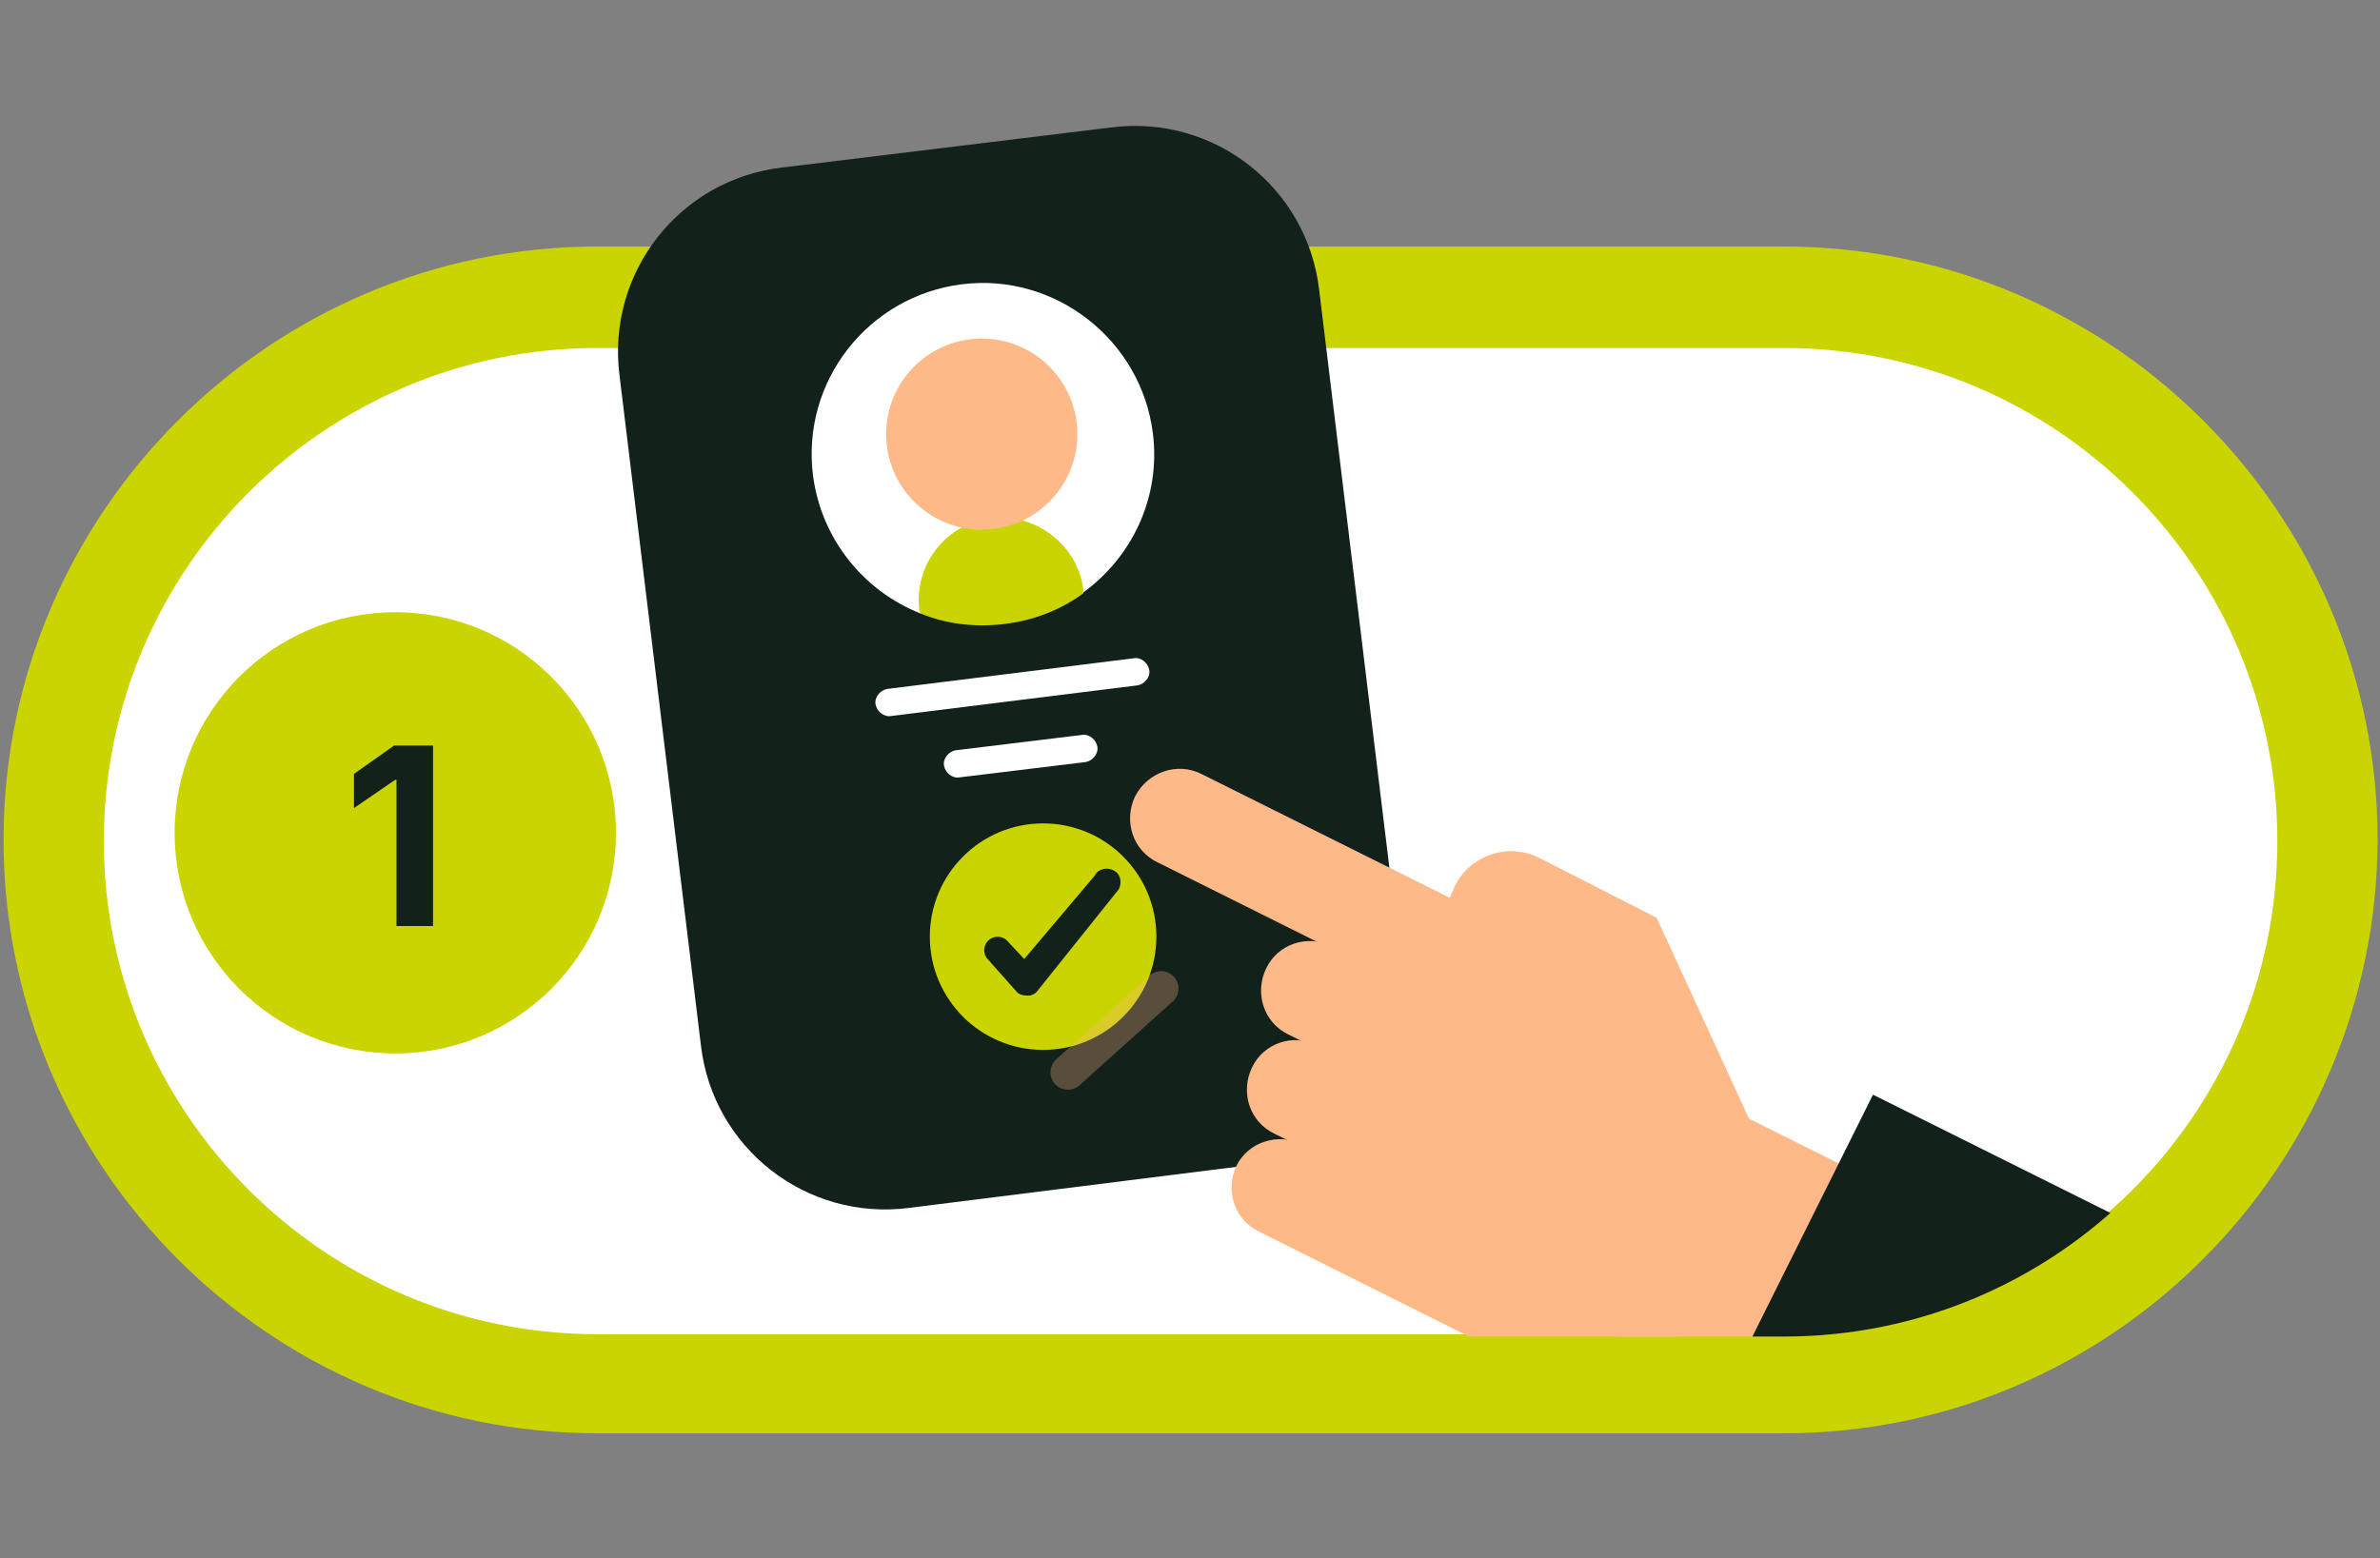
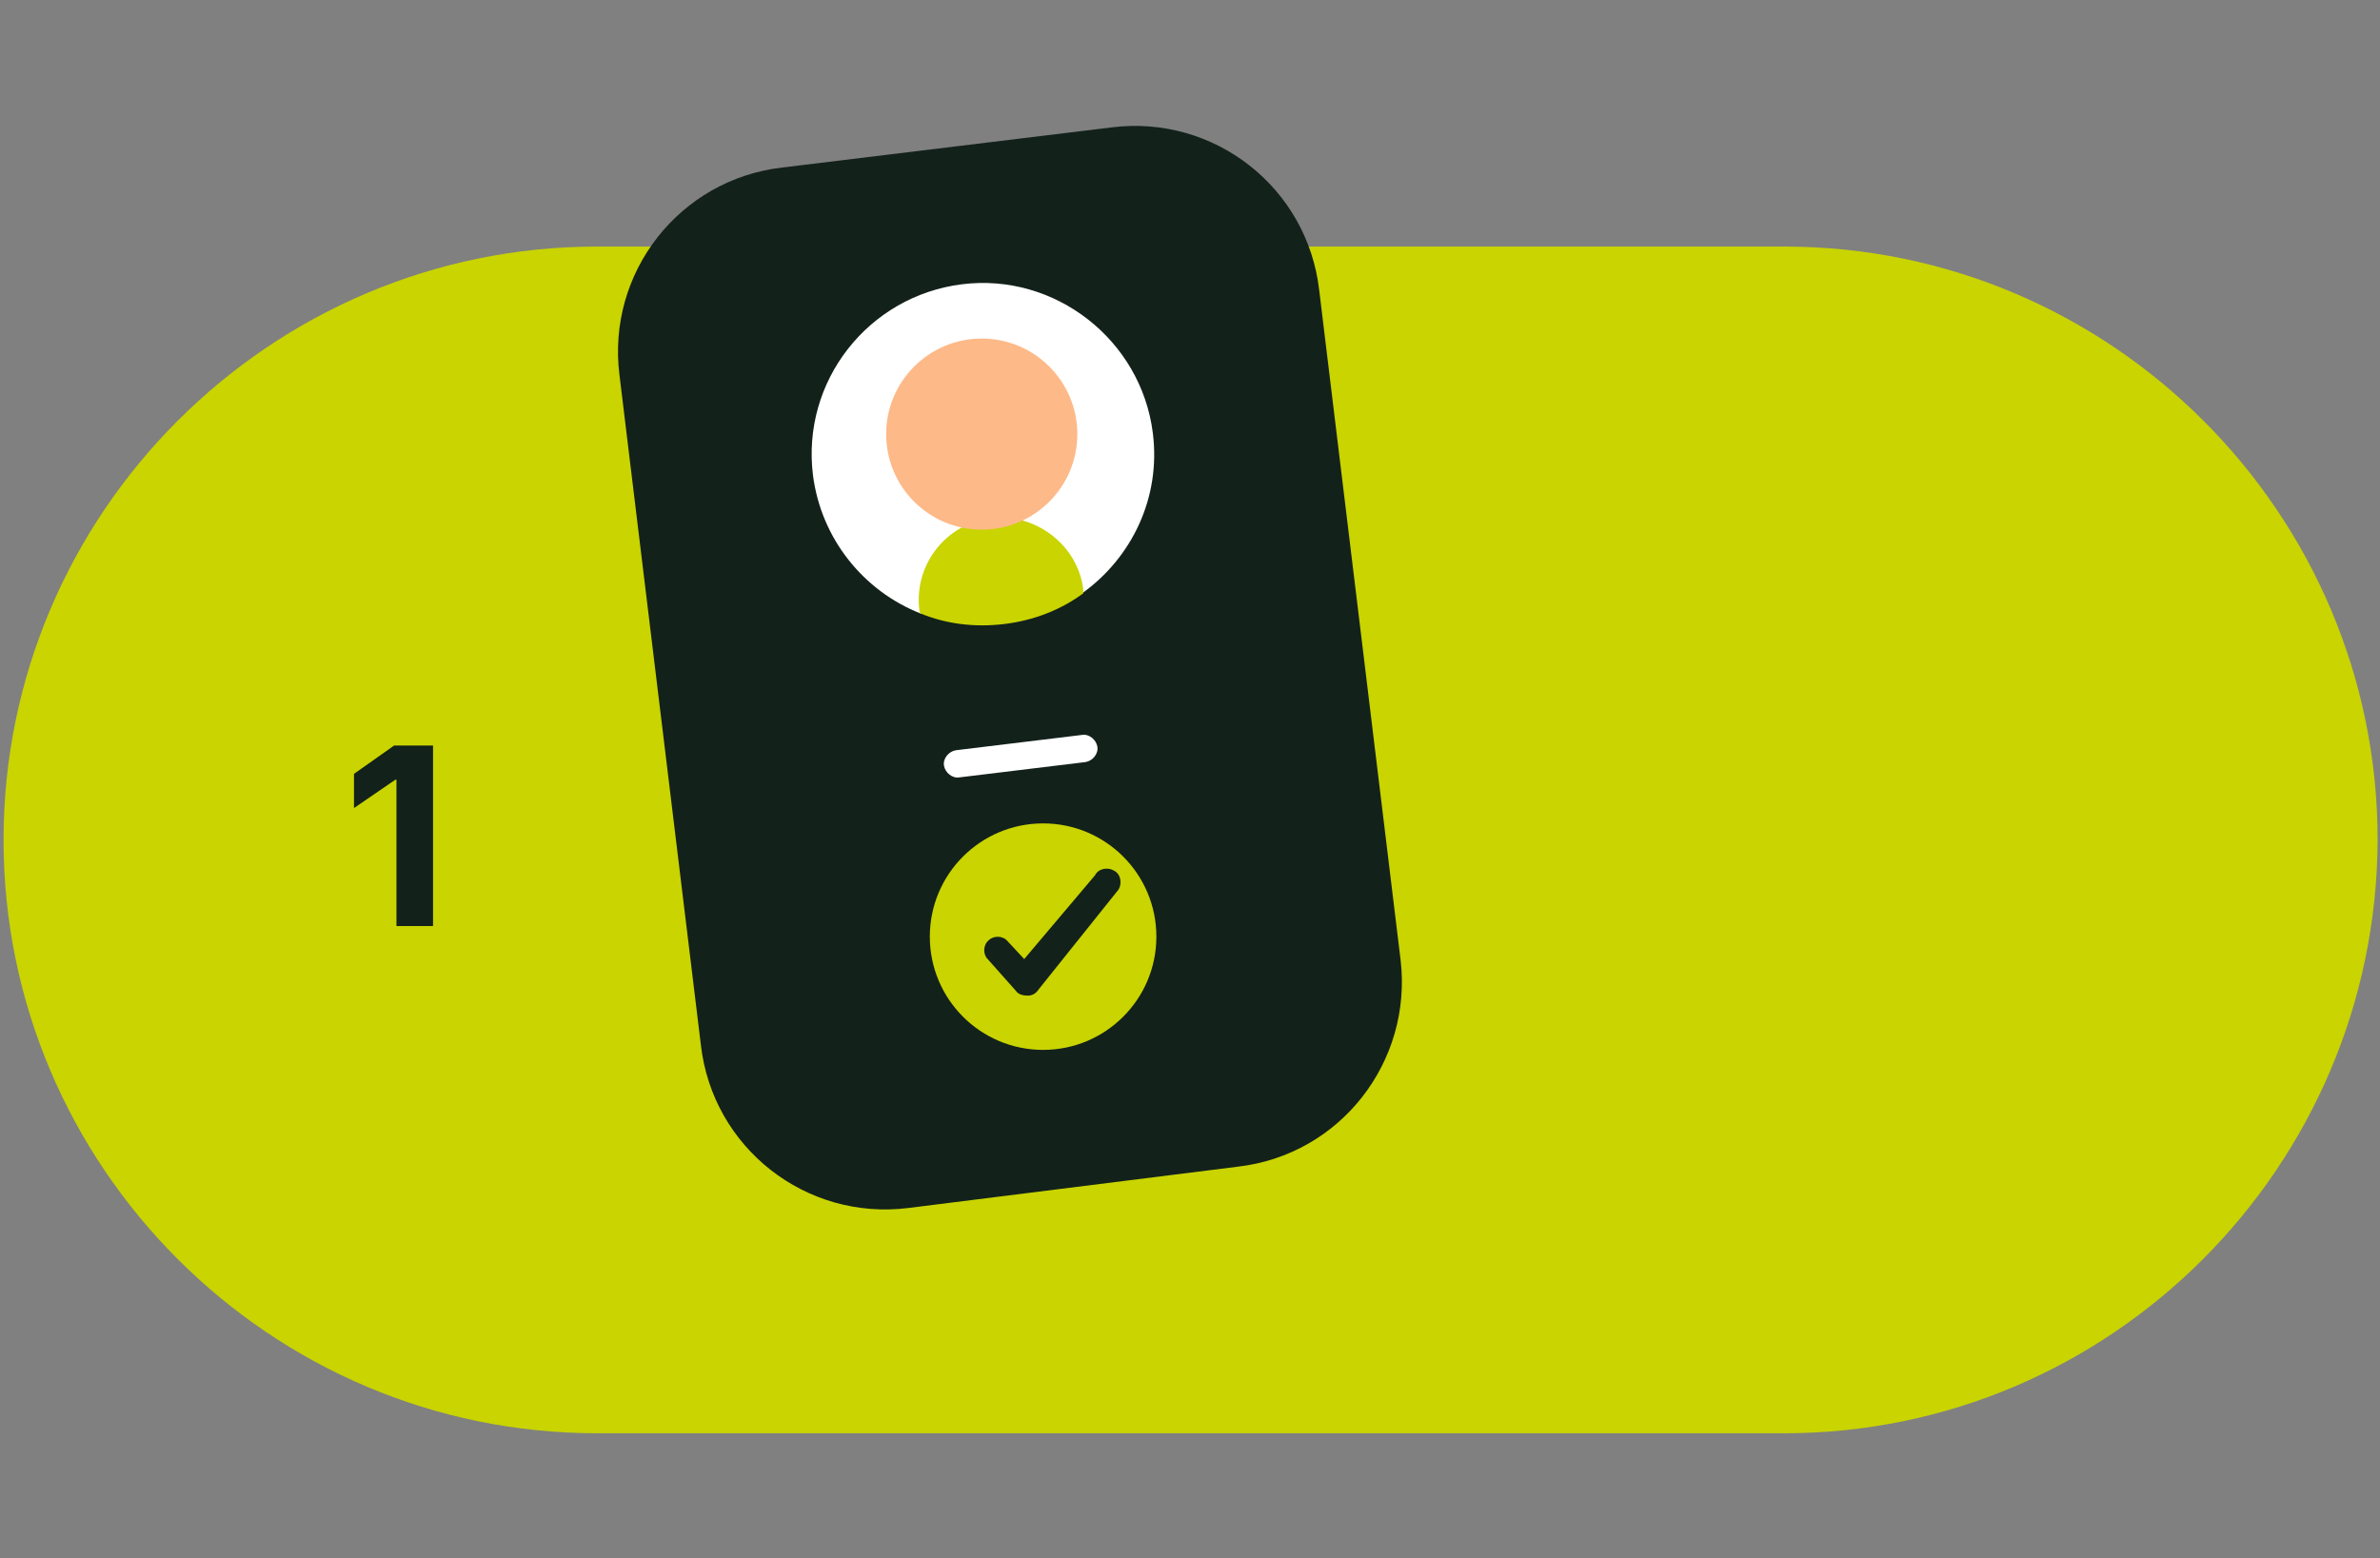
<svg xmlns="http://www.w3.org/2000/svg" xmlns:xlink="http://www.w3.org/1999/xlink" version="1.1" id="Layer_1" x="0px" y="0px" viewBox="0 0 201.7 132.1" style="enable-background:new 0 0 201.7 132.1;" xml:space="preserve">
  <rect x="0" y="0" width="201.7" height="132.1" fill="#808080" stroke="none" />
  <style type="text/css">
	.st0{opacity:0.35;fill:#C9D400;}
	.st1{fill:#1D1D1B;}
	.st2{fill:#C9D400;}
	.st3{fill:#1D1719;}
	.st4{clip-path:url(#SVGID_00000163784458160488267600000000994666271854409600_);}
	.st5{opacity:0.2;}
	.st6{fill:#FFFFFF;}
	.st7{fill:#13211B;}
	.st8{fill:none;stroke:#C9D400;stroke-miterlimit:10;}
	.st9{opacity:0.47;}
	.st10{opacity:0.57;fill:#13211B;}
	.st11{fill:#034EA2;}
	.st12{fill:#FBED21;}
	.st13{clip-path:url(#SVGID_00000155119669492254064350000011435239302705263527_);}
	.st14{fill:url(#SVGID_00000088118235934649550790000001838655181166777225_);}
	.st15{fill:url(#SVGID_00000016077247920362009550000004399238889597030805_);}
	.st16{fill:#20B8C4;}
	.st17{fill:none;}
	.st18{fill:url(#SVGID_00000052815641106491361770000001221299092168120249_);}
	.st19{opacity:0.1;}
	.st20{fill:url(#SVGID_00000067918300356730011990000003904284194292776847_);}
	.st21{fill:none;stroke:#13211B;stroke-miterlimit:10;}
	.st22{fill:#FFFFFF;stroke:#13211B;stroke-miterlimit:10;}
	.st23{clip-path:url(#SVGID_00000134955825245080956710000007832964205688016523_);}
	.st24{fill:#FDB988;}
	
		.st25{opacity:0.3;fill:none;stroke:#FDB988;stroke-width:6.902;stroke-linecap:round;stroke-linejoin:round;stroke-miterlimit:10;}
	.st26{clip-path:url(#SVGID_00000030455254624695985920000001463492129449623960_);}
	.st27{fill:#EED7BA;}
	.st28{fill:#E8C8A1;}
	
		.st29{opacity:0.3;fill:none;stroke:#FDB988;stroke-width:7.642;stroke-linecap:round;stroke-linejoin:round;stroke-miterlimit:10;}
	.st30{clip-path:url(#SVGID_00000030455254624695985920000001463492129449623960_);fill:#FDB988;}
	.st31{clip-path:url(#SVGID_00000030455254624695985920000001463492129449623960_);fill:none;}
	.st32{clip-path:url(#SVGID_00000046297630522620957190000016960608547139725989_);}
	.st33{fill:url(#SVGID_00000041975464476870711610000003223692270778986896_);}
	.st34{fill:url(#SVGID_00000137813105314721567830000013546598637586712713_);}
	.st35{fill:url(#SVGID_00000177445500953514934680000006641474714465861530_);}
	.st36{fill:url(#SVGID_00000021808289507688298730000011395279383021155226_);}
	.st37{clip-path:url(#SVGID_00000031917919255096245330000000355854647423792569_);}
	.st38{clip-path:url(#SVGID_00000052098633161974484480000017834470167196002699_);}
	.st39{clip-path:url(#SVGID_00000052098633161974484480000017834470167196002699_);fill:#FDB988;}
	.st40{clip-path:url(#SVGID_00000052098633161974484480000017834470167196002699_);fill:none;}
	.st41{clip-path:url(#SVGID_00000145053432958247095330000008717881497565372082_);}
	.st42{clip-path:url(#SVGID_00000004527578271100360070000001895452893671581340_);}
	.st43{clip-path:url(#SVGID_00000004527578271100360070000001895452893671581340_);fill:#FDB988;}
	.st44{clip-path:url(#SVGID_00000004527578271100360070000001895452893671581340_);fill:none;}
	.st45{clip-path:url(#SVGID_00000168106197444009892800000001430153705978184341_);}
	.st46{clip-path:url(#SVGID_00000168106197444009892800000001430153705978184341_);fill:#C9D400;}
	.st47{clip-path:url(#SVGID_00000003825016943566035760000010472645697196017066_);}
	
		.st48{opacity:0.3;fill:none;stroke:#FDB988;stroke-width:5.564;stroke-linecap:round;stroke-linejoin:round;stroke-miterlimit:10;}
	.st49{clip-path:url(#SVGID_00000005247809338999752420000006494675009141537165_);}
	.st50{fill:#F0C419;}
	.st51{fill-rule:evenodd;clip-rule:evenodd;fill:#13211B;}
	.st52{clip-path:url(#SVGID_00000111899696115526945530000015000239045945325237_);}
	
		.st53{opacity:0.3;fill:none;stroke:#FDB988;stroke-width:4.572;stroke-linecap:round;stroke-linejoin:round;stroke-miterlimit:10;}
	.st54{clip-path:url(#SVGID_00000039837454829187413830000002941318496745383312_);}
	.st55{clip-path:url(#SVGID_00000007422646739712300920000001333377910337873294_);}
	
		.st56{opacity:0.3;fill:none;stroke:#FDB988;stroke-width:4.695;stroke-linecap:round;stroke-linejoin:round;stroke-miterlimit:10;}
	.st57{clip-path:url(#SVGID_00000044147036433468038910000014668154483999326627_);fill:#13211B;}
	.st58{clip-path:url(#SVGID_00000145040673903042908720000008942952060816112269_);fill:#C9D400;}
	.st59{clip-path:url(#SVGID_00000150799778320266101220000000232600135175546038_);}
	.st60{opacity:0.3;fill:#FDB988;}
	.st61{clip-path:url(#SVGID_00000173865467005374506210000006890966567406172041_);fill:#FDB988;}
	.st62{clip-path:url(#SVGID_00000043434623181006445960000001524986270763761816_);fill:#FDB988;}
	.st63{clip-path:url(#SVGID_00000090288232467554381900000010348579104714669503_);}
	.st64{clip-path:url(#SVGID_00000090288232467554381900000010348579104714669503_);fill:#C9D400;}
	.st65{clip-path:url(#SVGID_00000148648166981156841490000008836183398773297854_);}
	
		.st66{opacity:0.3;fill:none;stroke:#FDB988;stroke-width:3.587;stroke-linecap:round;stroke-linejoin:round;stroke-miterlimit:10;}
	.st67{clip-path:url(#SVGID_00000075134439497826243180000009445438198428233380_);}
	.st68{clip-path:url(#SVGID_00000076587370877776354180000013767818373607339405_);}
	.st69{opacity:0.3;fill:none;stroke:#FDB988;stroke-width:2.948;stroke-linecap:round;stroke-linejoin:round;stroke-miterlimit:10;}
	.st70{clip-path:url(#SVGID_00000038386007049454930430000016976712716402044555_);}
	.st71{clip-path:url(#SVGID_00000069378848155645569000000013396315524676397471_);}
	.st72{opacity:0.3;fill:none;stroke:#FDB988;stroke-width:3.027;stroke-linecap:round;stroke-linejoin:round;stroke-miterlimit:10;}
	.st73{clip-path:url(#SVGID_00000028294079374051366620000007082445507762911159_);fill:#13211B;}
	.st74{clip-path:url(#SVGID_00000115473882770480808190000013440412014260319666_);fill:#C9D400;}
	.st75{clip-path:url(#SVGID_00000106137122698692603090000009480588580542716574_);}
</style>
  <g>
    <path class="st2" d="M151.2,121.5H50.6c-27.7,0-50.3-22.6-50.3-50.3c0-27.7,22.6-50.3,50.3-50.3h100.6c27.7,0,50.3,22.6,50.3,50.3   C201.4,98.9,178.9,121.5,151.2,121.5" />
    <g>
-       <path class="st6" d="M50.6,29.5c-23,0-41.8,18.7-41.8,41.8c0,23,18.7,41.8,41.8,41.8h100.6c23,0,41.8-18.7,41.8-41.8    c0-23-18.7-41.8-41.8-41.8H50.6z" />
-     </g>
+       </g>
    <g>
      <path class="st7" d="M104.9,98.9L77,102.4c-8.7,1.1-16.6-5.1-17.6-13.8l-6.9-56.8c-1.1-8.7,5.1-16.6,13.8-17.6l27.9-3.4    c8.7-1.1,16.6,5.1,17.6,13.8l6.9,56.8C119.7,90,113.6,97.9,104.9,98.9z" />
      <g>
        <circle class="st2" cx="88.4" cy="79.4" r="9.6" />
        <path class="st6" d="M78,52c-4.8-1.9-8.4-6.3-9.1-11.7c-1-8,4.7-15.2,12.6-16.2s15.2,4.7,16.2,12.6c0.7,5.5-1.8,10.6-6,13.6     L78,52z" />
        <path class="st2" d="M84,43.9c-3.8,0.5-6.5,3.9-6.1,7.7c0,0.1,0,0.2,0.1,0.4c2.2,0.9,4.6,1.2,7.1,0.9c2.5-0.3,4.8-1.2,6.7-2.6     c0-0.1,0-0.2,0-0.4C91.3,46.2,87.8,43.5,84,43.9z" />
        <circle class="st24" cx="83.2" cy="36.8" r="8.1" />
-         <path class="st6" d="M97.4,56.8c-0.1-0.6-0.7-1.1-1.3-1l-20.9,2.6c-0.6,0.1-1.1,0.7-1,1.3c0.1,0.6,0.7,1.1,1.3,1l20.9-2.6     C97,58,97.5,57.4,97.4,56.8z" />
        <path class="st6" d="M92,64.6c0.6-0.1,1.1-0.7,1-1.3c-0.1-0.6-0.7-1.1-1.3-1L81,63.6c-0.6,0.1-1.1,0.7-1,1.3     c0.1,0.6,0.7,1.1,1.3,1L92,64.6z" />
        <path class="st7" d="M86.1,84c0.2,0.3,0.6,0.4,1,0.4c0,0,0,0,0,0c0.4,0,0.7-0.2,0.9-0.5l6.8-8.5c0.3-0.5,0.2-1.3-0.4-1.6     c-0.5-0.3-1.3-0.2-1.6,0.4l-6,7.1l-1.4-1.5c-0.4-0.5-1.2-0.5-1.6-0.1c-0.5,0.4-0.5,1.2-0.1,1.6L86.1,84z" />
      </g>
    </g>
-     <line class="st69" x1="90.5" y1="90.9" x2="98.4" y2="83.8" />
    <circle class="st2" cx="33.5" cy="70.6" r="18.7" />
    <g>
      <g>
        <path class="st7" d="M36.7,63.3v15.2h-3.1V66.1h-0.1L30,68.5v-2.9l3.4-2.4H36.7z" />
      </g>
    </g>
    <g>
      <defs>
-         <path id="SVGID_00000034088094027185094800000009462162131664719551_" d="M50.6,29.7c-23,0-41.8,18.7-41.8,41.8     c0,23,18.7,41.8,41.8,41.8h100.6c23,0,41.8-18.7,41.8-41.8c0-23-18.7-41.8-41.8-41.8H50.6z" />
+         <path id="SVGID_00000034088094027185094800000009462162131664719551_" d="M50.6,29.7c-23,0-41.8,18.7-41.8,41.8     c0,23,18.7,41.8,41.8,41.8c23,0,41.8-18.7,41.8-41.8c0-23-18.7-41.8-41.8-41.8H50.6z" />
      </defs>
      <clipPath id="SVGID_00000182492609780907400740000018092663998432643999_">
        <use xlink:href="#SVGID_00000034088094027185094800000009462162131664719551_" style="overflow:visible;" />
      </clipPath>
      <g style="clip-path:url(#SVGID_00000182492609780907400740000018092663998432643999_);">
        <path class="st24" d="M140.4,77.8l-3,10.2l-16.2-8l2.1-4.9c1.3-2.6,4.5-3.7,7.1-2.4L140.4,77.8z" />
        <rect x="149.6" y="73.4" transform="matrix(0.446 -0.895 0.895 0.446 -12.184 206.06)" class="st24" width="21.5" height="78.9" />
        <polygon class="st24" points="140.4,77.8 151.1,101.1 132,98.6 132.5,88    " />
        <path class="st24" d="M110.4,97l32.3,16.1l-11.2,3.7l-24.8-12.4c-2.1-1-2.9-3.5-1.9-5.6C105.8,96.8,108.3,96,110.4,97" />
        <path class="st24" d="M101.8,65.6l37.3,18.6l-3.7,7.5L98.1,73.1c-2.1-1-2.9-3.5-1.9-5.6C97.3,65.4,99.8,64.6,101.8,65.6" />
-         <path class="st24" d="M111.6,88.6L132,98.7l-3.7,7.5l-20.3-10.1c-2.1-1-2.9-3.5-1.9-5.6C107.1,88.4,109.6,87.6,111.6,88.6" />
        <path class="st24" d="M112.9,80.2l22.7,11.3l-3.7,7.5l-22.7-11.3c-2.1-1-2.9-3.5-1.9-5.6C108.3,80,110.8,79.2,112.9,80.2" />
        <rect x="151.6" y="97.2" transform="matrix(0.446 -0.895 0.895 0.446 -10.951 215.378)" class="st7" width="33.8" height="38.7" />
      </g>
    </g>
  </g>
</svg>